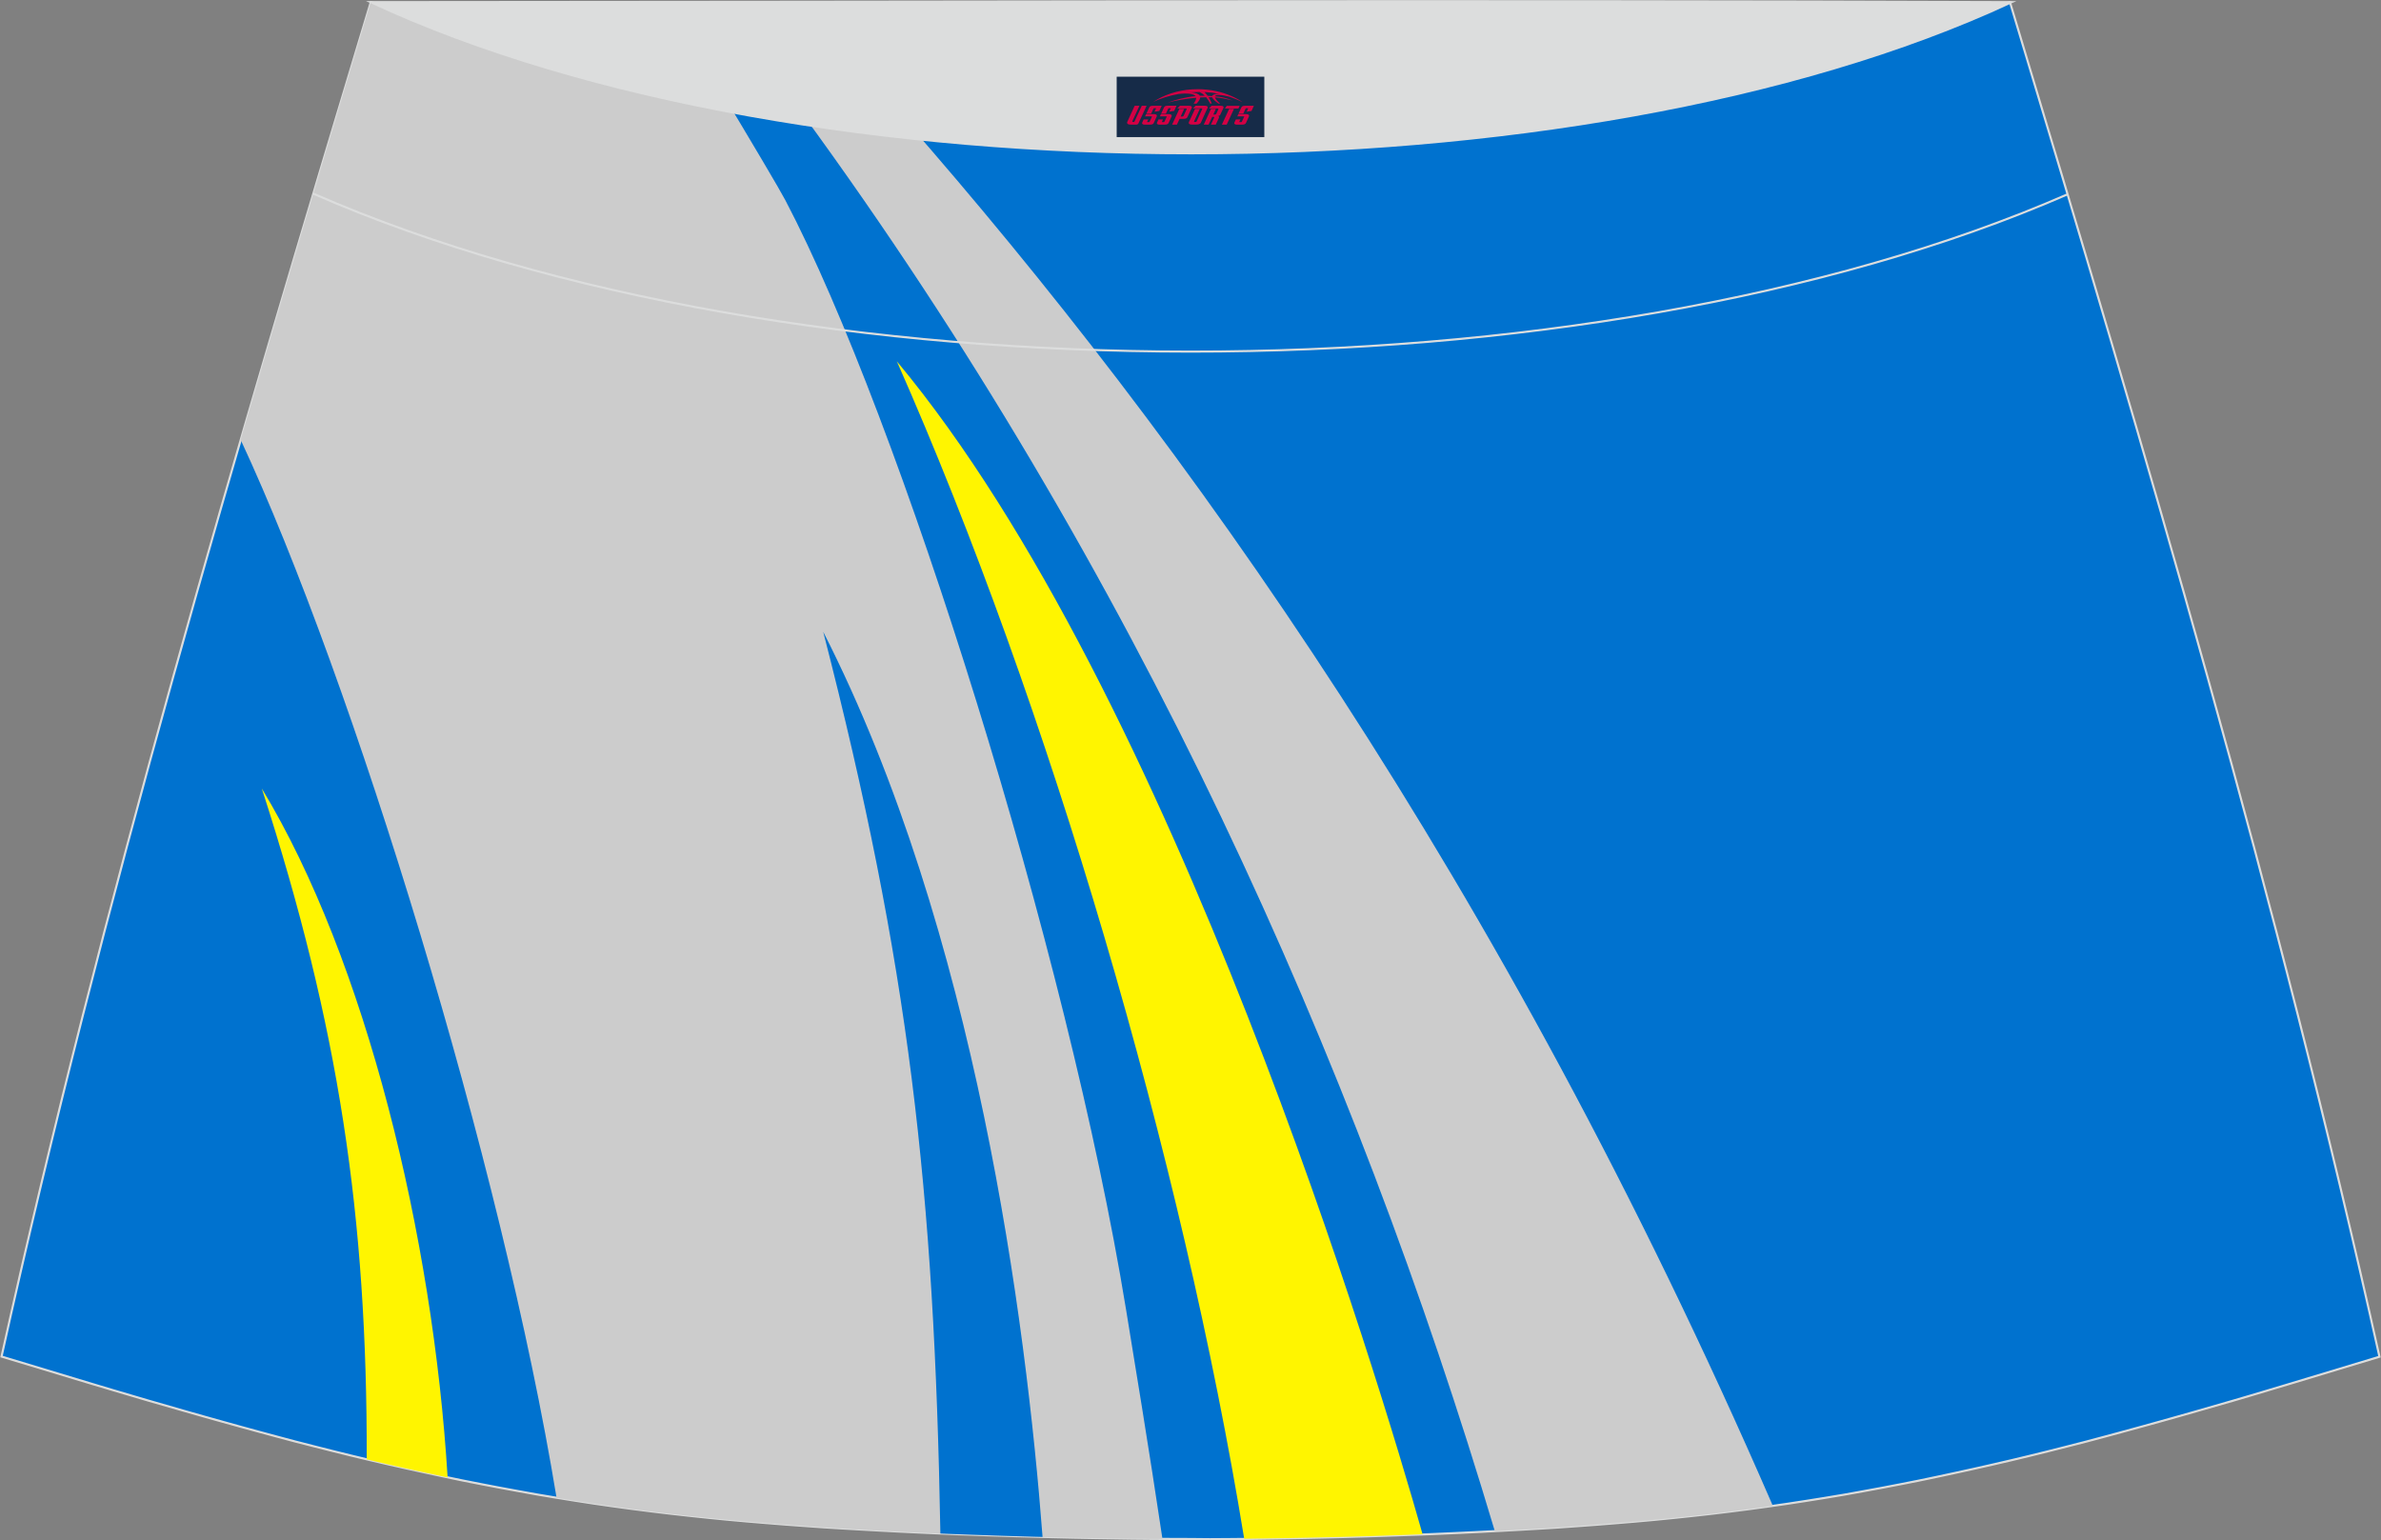
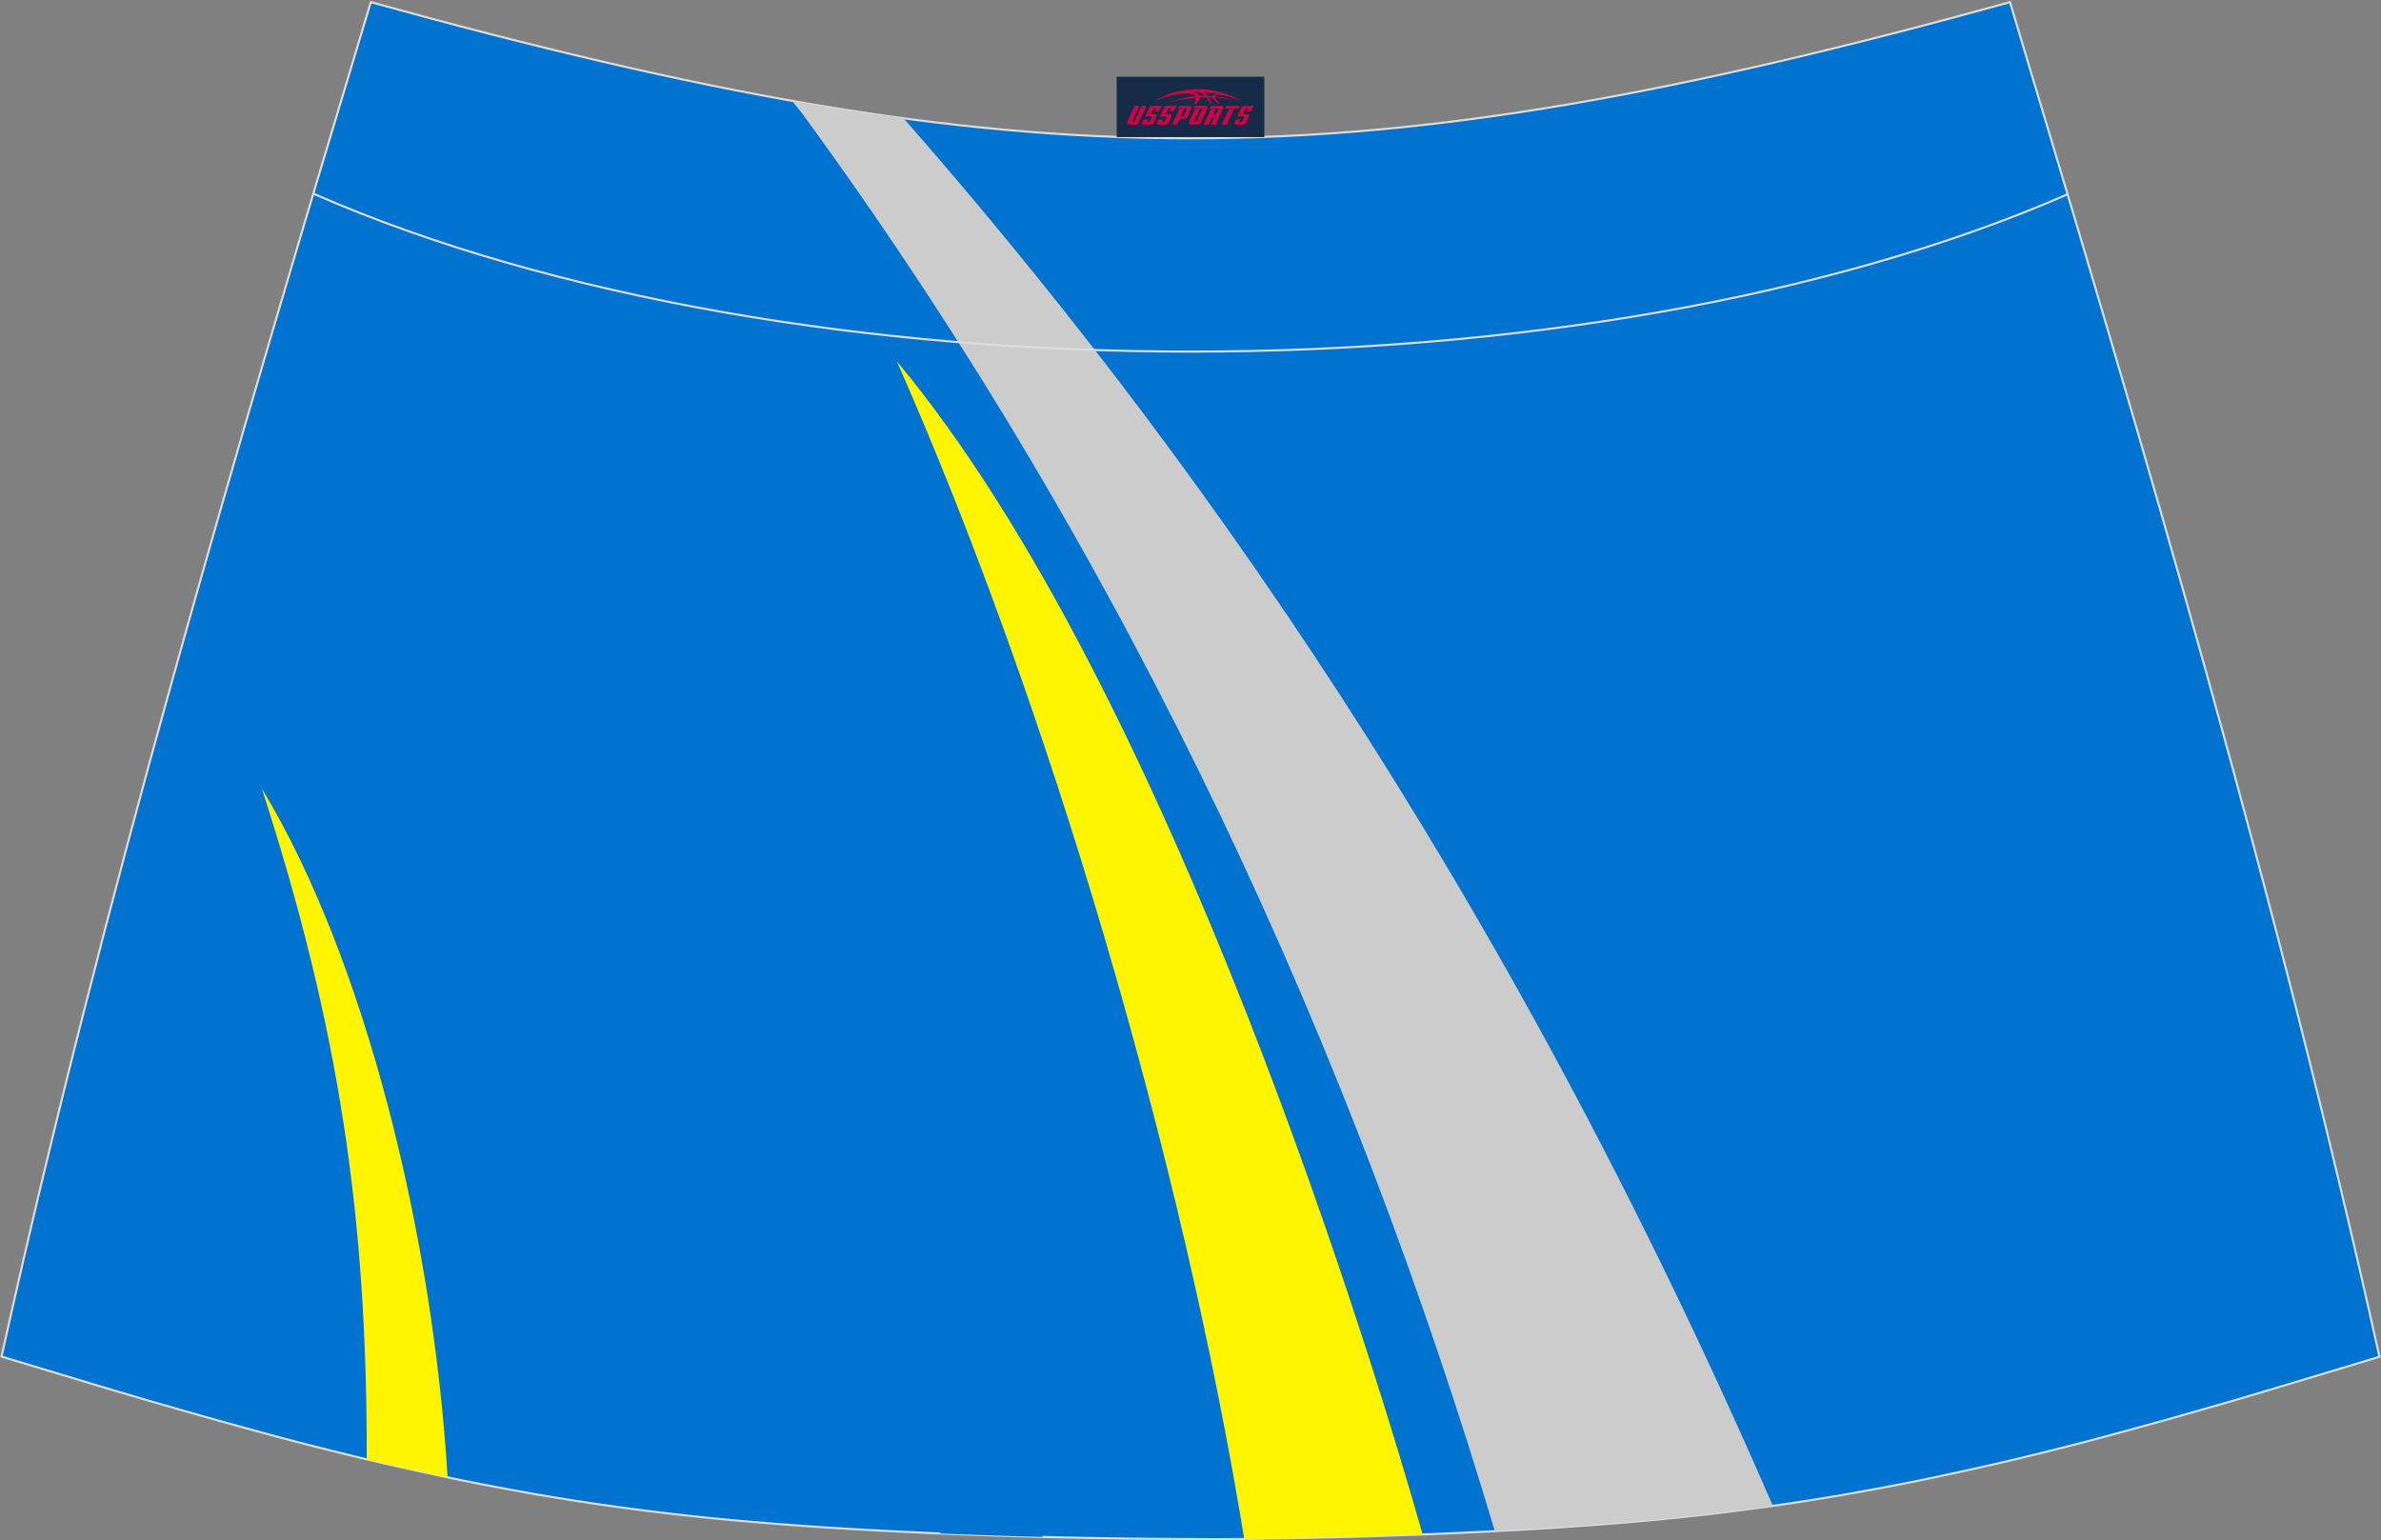
<svg xmlns="http://www.w3.org/2000/svg" version="1.1" id="图层_1" x="0px" y="0px" width="387.08px" height="250.4px" viewBox="0 0 387.08 250.4" enable-background="new 0 0 387.08 250.4" xml:space="preserve">
  <rect x="0" y="0" width="387.08" height="250.4" fill="#808080" stroke="none" />
  <g>
    <path fill="#0072CF" stroke="#DCDDDD" stroke-width="0.341" stroke-miterlimit="22.926" d="M193.51,250.2L193.51,250.2   l-3.16-0.01l-3.16-0.02l-3.16-0.03l-3.16-0.05l-3.16-0.05l-3.16-0.06l-3.16-0.07l-3.16-0.08l-3.16-0.09l-3.16-0.1l-3.16-0.11   l-3.11-0.11l-3.11-0.13l-3.11-0.14l-3.11-0.15l-3.11-0.16l-3.11-0.17l-3.11-0.18l-3.11-0.19l-3.11-0.22l-3.14-0.23l-3.14-0.25   l-3.13-0.26l-3.13-0.28l-3.13-0.31l-3.13-0.33l-3.13-0.35l-3.13-0.38l-3.11-0.4l-3.07-0.42l-3.06-0.44l-3.06-0.47l-3.06-0.49   l-3.05-0.51l-3.05-0.55l-3.05-0.56l-3.03-0.58l-3.03-0.6l-3.02-0.63l-3.02-0.65l-3.01-0.66l-3.01-0.68l-3.01-0.7l-3-0.72l-3-0.74   l-3.01-0.76l-3.01-0.77l-3-0.8l-3-0.81l-3-0.82l-2.99-0.83l-2.99-0.84l-2.99-0.85l-2.99-0.86l-2.99-0.86l-2.98-0.88l-2.98-0.88   l-2.98-0.89l-2.98-0.9l-2.98-0.9l-2.98-0.9l-2.98-0.9l-2.98-0.9C16.75,146.09,38.01,74.26,60.28,0.35   c106.77,29.51,159.71,29.51,266.48,0c22.25,73.91,43.52,145.74,60.07,220.22l-2.98,0.9l-2.98,0.9l-2.98,0.9l-2.98,0.9l-2.98,0.9   l-2.98,0.89l-2.98,0.89l-2.99,0.88l-2.99,0.86l-2.99,0.86l-2.99,0.85l-2.99,0.84l-3,0.83l-3,0.82l-3,0.81l-3,0.8l-3.01,0.77   l-3.01,0.76l-3,0.74l-3,0.72l-3.01,0.7l-3.01,0.68l-3.01,0.66l-3.02,0.65l-3.02,0.63l-3.03,0.6l-3.03,0.58l-3.05,0.56l-3.05,0.55   l-3.06,0.51l-3.06,0.49l-3.06,0.47l-3.06,0.44l-3.07,0.42l-3.11,0.4l-3.11,0.38l-3.13,0.35l-3.13,0.33l-3.13,0.31l-3.13,0.28   l-3.14,0.26l-3.14,0.25l-3.14,0.23l-3.11,0.22l-3.11,0.19l-3.11,0.18l-3.11,0.17l-3.11,0.16l-3.11,0.15l-3.11,0.14l-3.11,0.13   l-3.11,0.11l-3.16,0.11l-3.16,0.1l-3.16,0.09l-3.16,0.08l-3.16,0.07l-3.16,0.06l-3.16,0.05l-3.16,0.05l-3.16,0.03l-3.16,0.02   L193.51,250.2L193.51,250.2L193.51,250.2z" />
    <g>
-       <path fill="#CCCCCC" d="M188.98,250.18c-2.07-13.92-4.82-30.59-5.91-37.24c-9.52-58.29-36.8-144.96-55.39-180.38    c-0.91-1.74-5.34-9.21-10.89-18.45C99.43,10.63,80.86,6.04,60.28,0.35c-7.19,23.88-14.29,47.56-21.15,71.16    c18.27,39.16,42.45,117.75,51.35,171.99l2.88,0.47l3.06,0.47l3.06,0.44l3.07,0.42l3.11,0.4l3.13,0.38l3.13,0.35l3.13,0.33    l3.13,0.31l3.13,0.28l3.13,0.26l3.14,0.25l3.14,0.23l3.11,0.22l3.11,0.19l3.11,0.18l3.11,0.17l3.11,0.16l3.11,0.15l3.11,0.14    l3.11,0.13l3.11,0.11l3.16,0.11l3.16,0.1l3.16,0.09l3.16,0.08l3.16,0.07l3.16,0.06l3.16,0.05l3.16,0.05l3.16,0.03L188.98,250.18z" />
      <path fill="#FFF500" d="M145.8,58.74c24.77,56.04,46.43,129.89,56.47,191.42l0.75-0.01l3.16-0.05l3.16-0.05l3.16-0.06l3.16-0.07    l3.16-0.08l3.16-0.09l3.16-0.1l3.16-0.11l2.97-0.11C224.33,224.98,190.83,112.75,145.8,58.74z" />
      <path fill="#CCCCCC" d="M128.74,16.39c0.92,1.11,1.52,1.85,1.69,2.09c54.38,74.4,89.71,153.78,112.58,230.43l0.88-0.05l3.11-0.17    l3.11-0.18l3.11-0.19l3.11-0.22l3.14-0.23l3.14-0.25l3.14-0.26l3.13-0.28l3.13-0.31l3.13-0.33l3.13-0.35l3.11-0.38l3.11-0.4    l3.07-0.42l0.65-0.09C243.84,142.6,192.32,71.06,146.9,19.23C140.97,18.44,134.92,17.48,128.74,16.39z" />
      <path fill="#0072CF" d="M133.83,102.71c13.95,54.24,18.05,90.5,19.05,146.6l2.74,0.11l3.11,0.11l3.16,0.11l3.16,0.1l3.16,0.09    l1.28,0.03C166.82,214.92,158.65,151.39,133.83,102.71z" />
      <path fill="#FFF500" d="M72.77,240.19c-2.38-39.2-13.32-84.12-30.21-112C55.12,167,59.69,197.74,59.62,237.26l0.39,0.09l3.01,0.7    l3.01,0.68l3.01,0.66l3.02,0.65L72.77,240.19z" />
    </g>
    <path fill="none" stroke="#DCDDDD" stroke-width="0.341" stroke-miterlimit="22.926" d="M336.12,31.59   c-78.2,34.13-207.1,34.1-285.19-0.11" />
-     <path fill="#DCDDDD" stroke="#DCDDDD" stroke-width="0.341" stroke-miterlimit="22.926" d="M327.04,0.35   c-70.39,32.76-196.37,32.76-266.77,0C149.21,0.32,238.1,0.01,327.04,0.35z" />
  </g>
  <g id="tag_logo">
    <rect y="12.47" fill="#162B48" width="24" height="9.818" x="181.54" />
    <g>
      <path fill="#D30044" d="M197.5,15.66l0.005-0.011c0.131-0.311,1.085-0.262,2.351,0.071c0.715,0.24,1.44,0.54,2.193,0.9    c-0.218-0.147-0.447-0.289-0.682-0.42l0.011,0.005l-0.011-0.005c-1.478-0.845-3.218-1.418-5.1-1.62    c-1.282-0.115-1.658-0.082-2.411-0.055c-2.449,0.142-4.68,0.905-6.458,2.095c1.26-0.638,2.722-1.075,4.195-1.336    c1.467-0.18,2.476-0.033,2.771,0.344c-1.691,0.175-3.469,0.633-4.555,1.075c1.156-0.338,2.967-0.665,4.647-0.813    c0.016,0.251-0.115,0.567-0.415,0.96h0.475c0.376-0.382,0.584-0.725,0.595-1.004c0.333-0.022,0.66-0.033,0.971-0.033    C196.33,16.1,196.54,16.45,196.74,16.84h0.262c-0.125-0.344-0.295-0.687-0.518-1.036c0.207,0,0.393,0.005,0.567,0.011    c0.104,0.267,0.496,0.66,1.058,1.025h0.245c-0.442-0.365-0.753-0.753-0.835-1.004c1.047,0.065,1.696,0.224,2.885,0.513    C199.32,15.92,198.58,15.75,197.5,15.66z M195.06,15.57c-0.164-0.295-0.655-0.485-1.402-0.551    c0.464-0.033,0.922-0.055,1.364-0.055c0.311,0.147,0.589,0.344,0.84,0.589C195.6,15.55,195.33,15.56,195.06,15.57z M197.04,15.62c-0.224-0.016-0.458-0.027-0.715-0.044c-0.147-0.202-0.311-0.398-0.502-0.6c0.082,0,0.164,0.005,0.24,0.011    c0.72,0.033,1.429,0.125,2.138,0.273C197.53,15.22,197.15,15.38,197.04,15.62z" />
      <path fill="#D30044" d="M184.46,17.2L183.29,19.75C183.11,20.12,183.38,20.26,183.86,20.26l0.873,0.005    c0.115,0,0.251-0.049,0.327-0.175l1.342-2.891H185.62L184.4,19.83H184.23c-0.147,0-0.185-0.033-0.147-0.125l1.156-2.504H184.46L184.46,17.2z M186.32,18.55h1.271c0.36,0,0.584,0.125,0.442,0.425L187.56,20.01C187.46,20.23,187.19,20.26,186.96,20.26H186.04c-0.267,0-0.442-0.136-0.349-0.333l0.235-0.513h0.742L186.49,19.79C186.47,19.84,186.51,19.85,186.57,19.85h0.18    c0.082,0,0.125-0.016,0.147-0.071l0.376-0.813c0.011-0.022,0.011-0.044-0.055-0.044H186.15L186.32,18.55L186.32,18.55z M187.14,18.48h-0.78l0.475-1.025c0.098-0.218,0.338-0.256,0.578-0.256H188.86L188.47,18.04L187.69,18.16l0.262-0.562H187.66c-0.082,0-0.12,0.016-0.147,0.071L187.14,18.48L187.14,18.48z M188.73,18.55L188.56,18.92h1.069c0.06,0,0.06,0.016,0.049,0.044    L189.3,19.78C189.28,19.83,189.24,19.85,189.16,19.85H188.98c-0.055,0-0.104-0.011-0.082-0.06l0.175-0.376H188.33L188.1,19.93C188,20.12,188.18,20.26,188.45,20.26h0.916c0.24,0,0.502-0.033,0.605-0.251l0.475-1.031c0.142-0.3-0.082-0.425-0.442-0.425H188.73L188.73,18.55z M189.54,18.48l0.371-0.818c0.022-0.055,0.06-0.071,0.147-0.071h0.295L190.09,18.15l0.791-0.115l0.387-0.845H189.82c-0.24,0-0.48,0.038-0.578,0.256L188.77,18.48L189.54,18.48L189.54,18.48z M191.94,18.94h0.278c0.087,0,0.153-0.022,0.202-0.115    l0.496-1.075c0.033-0.076-0.011-0.12-0.125-0.12H191.39l0.431-0.431h1.522c0.355,0,0.485,0.153,0.393,0.355l-0.676,1.445    c-0.06,0.125-0.175,0.333-0.644,0.327l-0.649-0.005L191.33,20.26H190.55l1.178-2.558h0.785L191.94,18.94L191.94,18.94z     M194.53,19.75c-0.022,0.049-0.06,0.076-0.142,0.076h-0.191c-0.082,0-0.109-0.027-0.082-0.076l0.944-2.051h-0.785l-0.987,2.138    c-0.125,0.273,0.115,0.415,0.453,0.415h0.72c0.327,0,0.649-0.071,0.769-0.322l1.085-2.384c0.093-0.202-0.06-0.355-0.415-0.355    h-1.533l-0.431,0.431h1.38c0.115,0,0.164,0.033,0.131,0.104L194.53,19.75L194.53,19.75z M197.25,18.62h0.278    c0.087,0,0.158-0.022,0.202-0.115l0.344-0.753c0.033-0.076-0.011-0.12-0.125-0.12h-1.402l0.425-0.431h1.527    c0.355,0,0.485,0.153,0.393,0.355l-0.529,1.124c-0.044,0.093-0.147,0.18-0.393,0.18c0.224,0.011,0.256,0.158,0.175,0.327    l-0.496,1.075h-0.785l0.54-1.167c0.022-0.055-0.005-0.087-0.104-0.087h-0.235L196.48,20.26h-0.785l1.178-2.558h0.785L197.25,18.62L197.25,18.62z M199.82,17.71L198.64,20.26h0.785l1.184-2.558H199.82L199.82,17.71z M201.33,17.64l0.202-0.431h-2.1l-0.295,0.431    H201.33L201.33,17.64z M201.31,18.55h1.271c0.36,0,0.584,0.125,0.442,0.425l-0.475,1.031c-0.104,0.218-0.371,0.251-0.605,0.251    h-0.916c-0.267,0-0.442-0.136-0.349-0.333l0.235-0.513h0.742L201.48,19.79c-0.022,0.049,0.022,0.06,0.082,0.06h0.18    c0.082,0,0.125-0.016,0.147-0.071l0.376-0.813c0.011-0.022,0.011-0.044-0.049-0.044h-1.069L201.31,18.55L201.31,18.55z     M202.12,18.48H201.34l0.475-1.025c0.098-0.218,0.338-0.256,0.578-0.256h1.451l-0.387,0.845l-0.791,0.115l0.262-0.562h-0.295    c-0.082,0-0.12,0.016-0.147,0.071L202.12,18.48z" />
    </g>
  </g>
</svg>